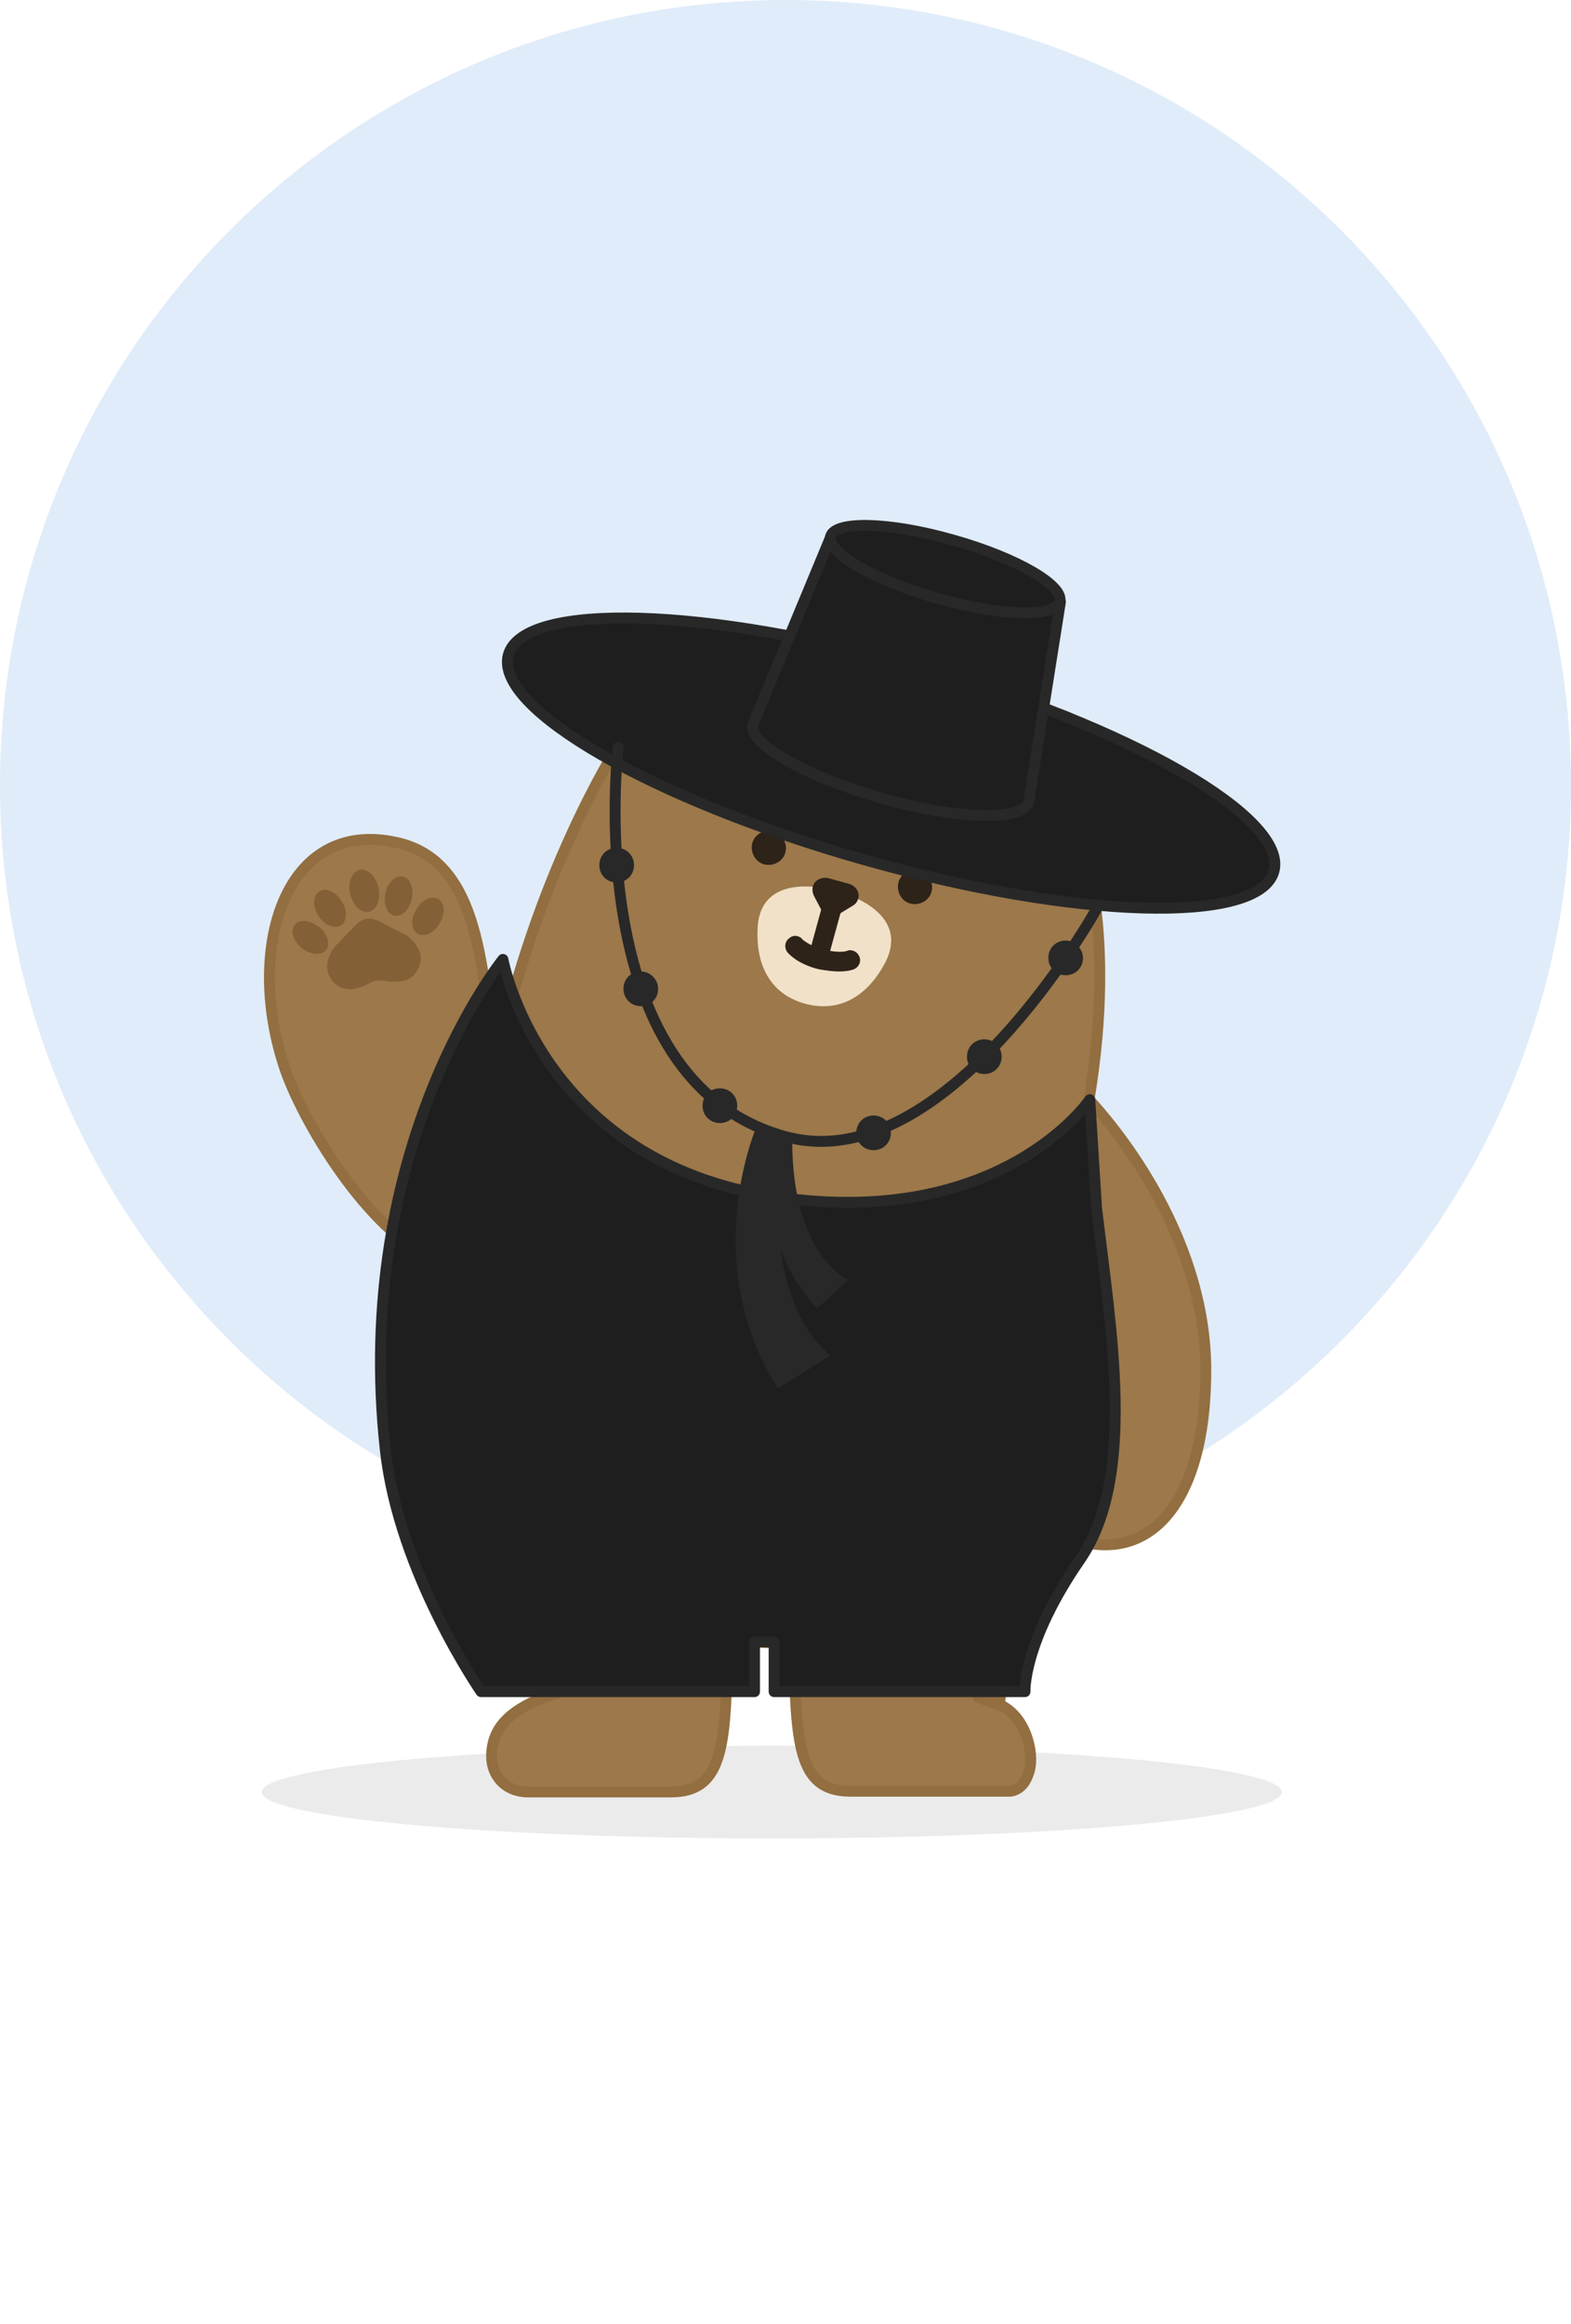
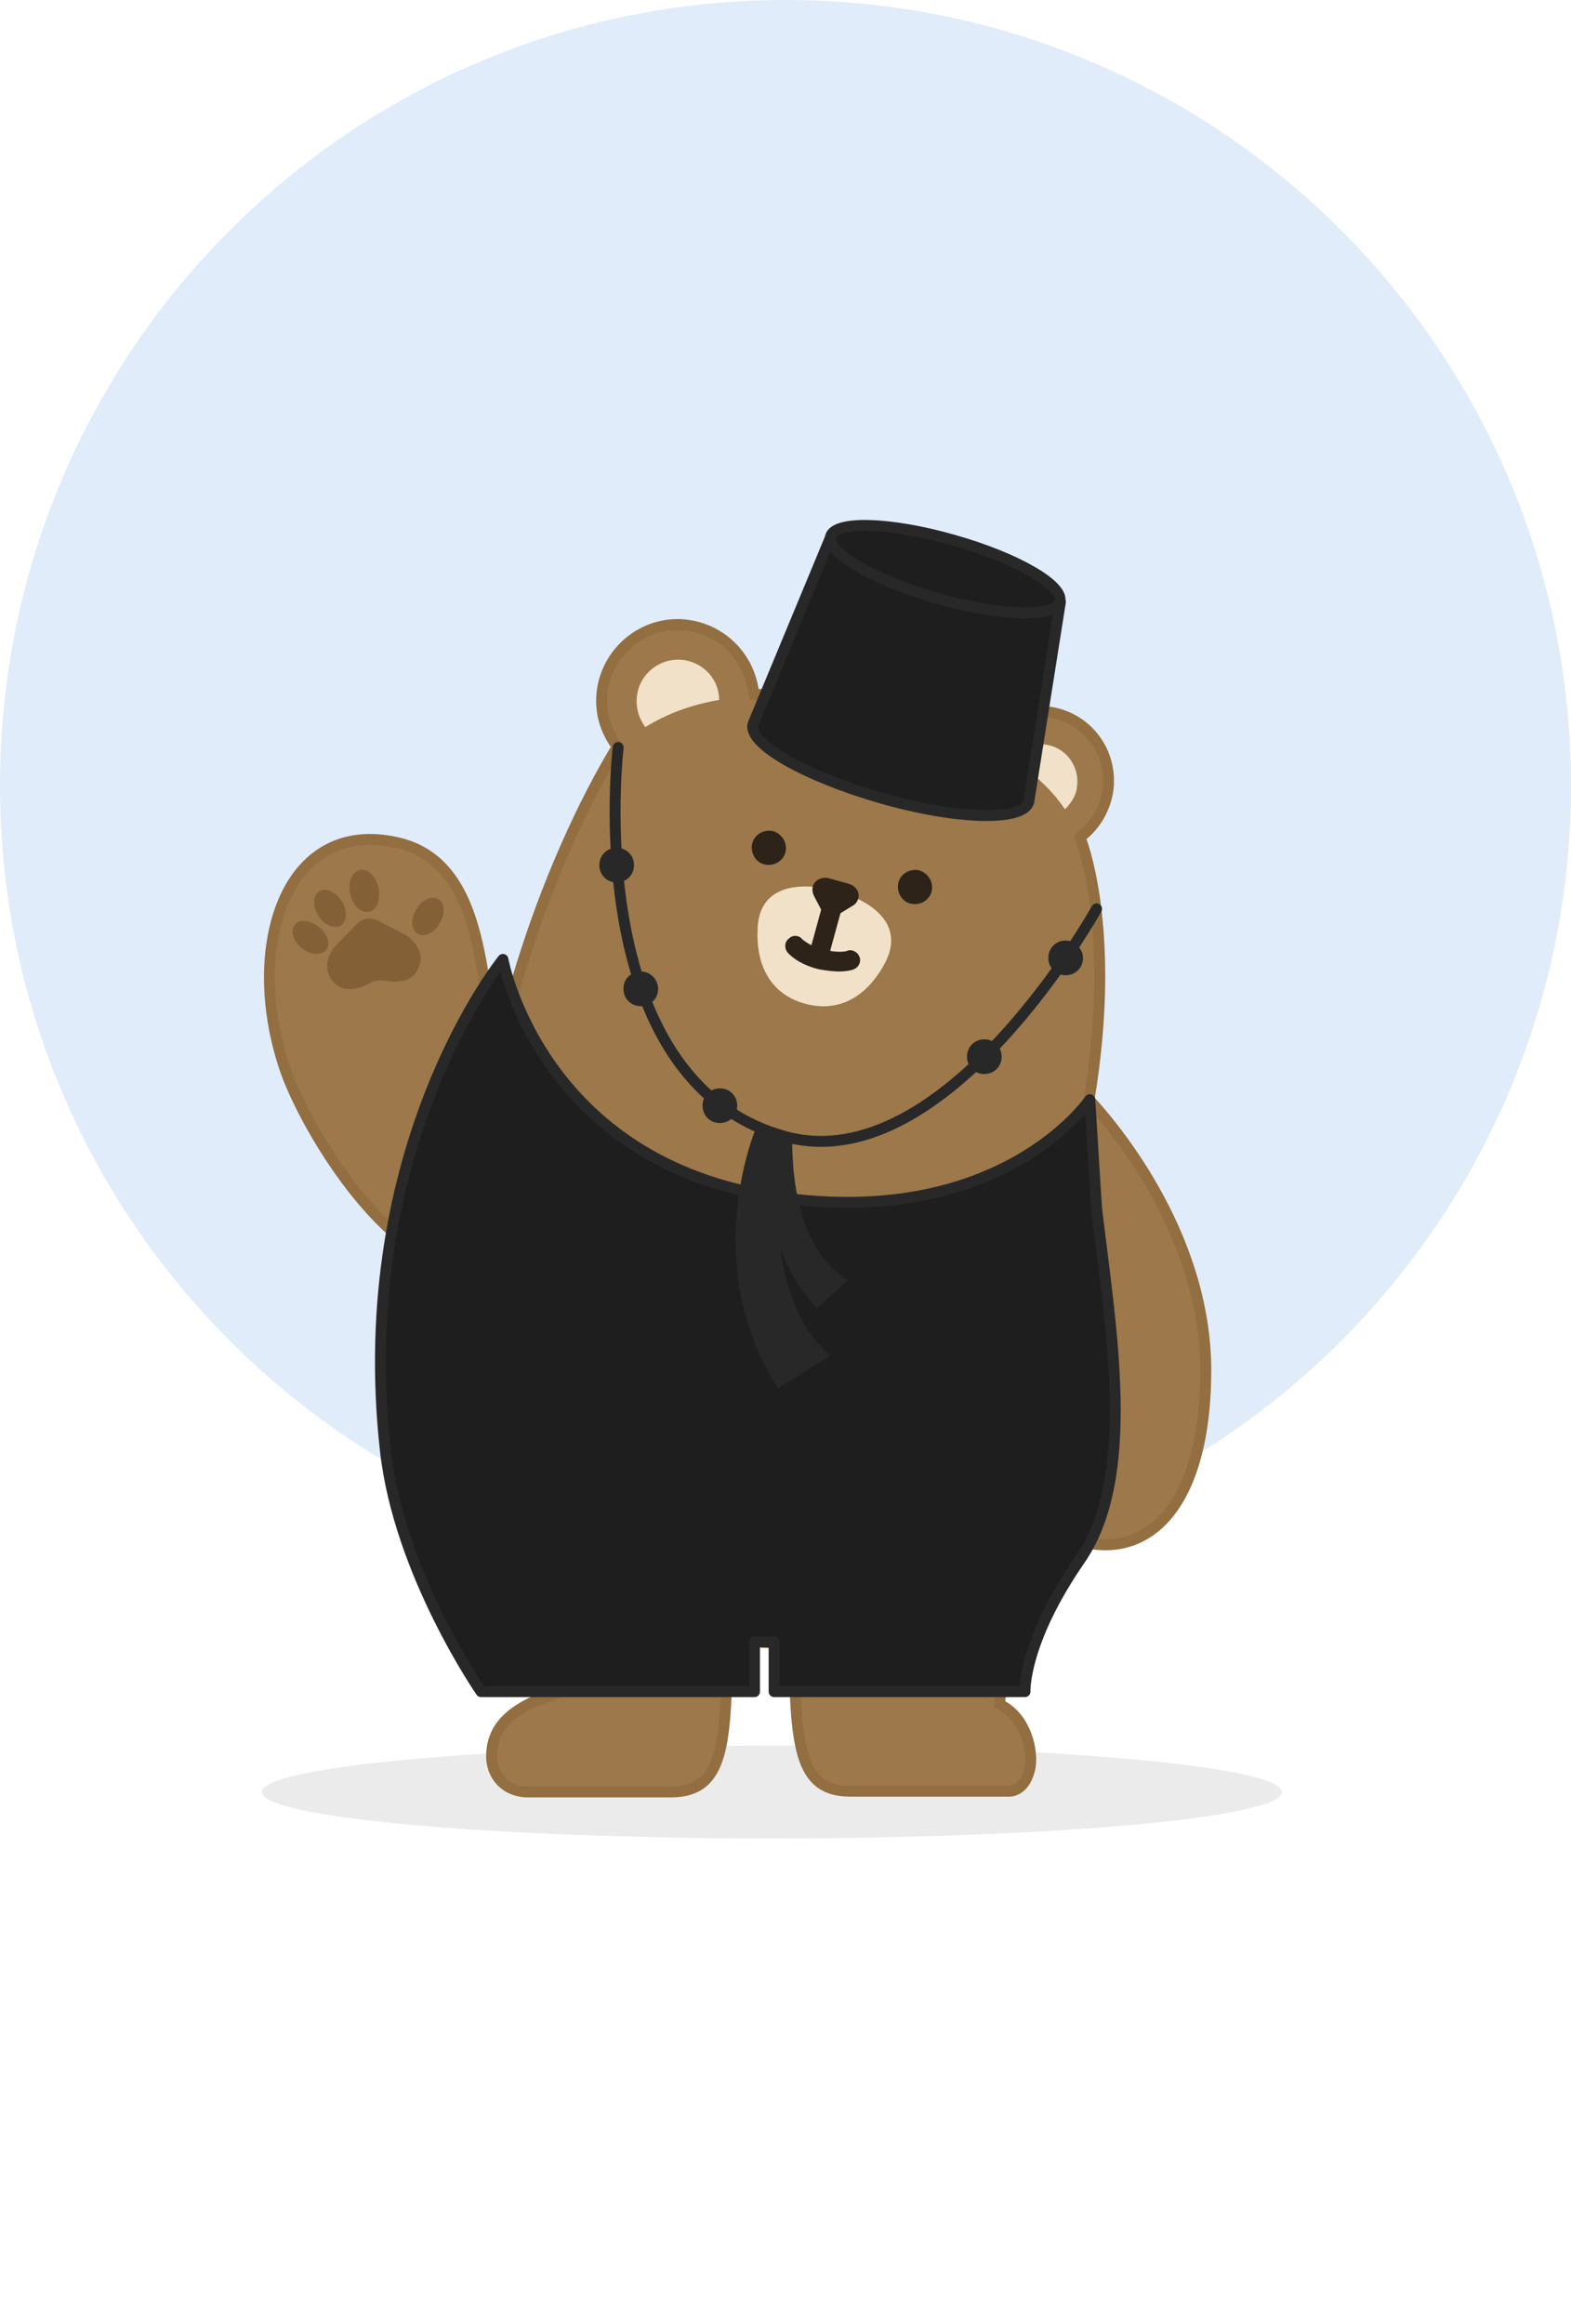
<svg xmlns="http://www.w3.org/2000/svg" width="288" height="426" viewBox="0 0 288 426" fill="none">
  <path d="M141.5 337C193.139 337 235 333.194 235 328.5C235 323.806 193.139 320 141.5 320C89.861 320 48 323.806 48 328.5C48 333.194 89.861 337 141.5 337Z" fill="#D9D9D9" fill-opacity="0.5" />
  <path d="M144 288C223.529 288 288 223.529 288 144C288 64.471 223.529 0 144 0C64.471 0 0 64.471 0 144C0 223.529 64.471 288 144 288Z" fill="#E0ECF9" />
  <path d="M72.722 154.441C88.466 157.897 88.328 178.771 90.814 195.497C98.272 159.971 113.188 136.885 113.188 136.885C110.978 133.982 109.873 130.388 110.425 126.518C111.53 118.915 118.574 113.524 126.17 114.629C132.799 115.597 137.633 120.988 138.185 127.347C145.781 126.932 153.93 127.9 162.493 129.974C169.536 131.632 175.337 133.844 180.033 136.056C182.657 132.185 187.352 129.835 192.324 130.526C199.23 131.494 204.064 137.853 203.097 144.903C202.544 148.497 200.611 151.538 197.987 153.474C197.987 153.474 204.892 169.924 199.644 201.579C203.097 205.312 220.775 225.356 221.051 250.653C221.189 276.365 210.002 287.562 195.225 281.618C195.225 281.618 194.12 283.138 191.772 286.179C184.038 296.271 184.314 303.735 183.209 312.444C188.181 314.656 189.562 321.429 188.733 324.471C187.629 328.756 184.728 328.341 184.728 328.341H155.863C146.196 328.341 145.92 319.632 145.505 301.247C142.743 301.247 139.981 301.109 137.081 300.832C135.838 300.694 134.595 300.694 133.352 300.556V300.418C133.075 319.356 132.937 328.479 122.993 328.479C112.083 328.479 99.791 328.479 96.891 328.479C92.471 328.479 90.123 325.3 90.123 321.982C90.123 316.591 93.714 313.688 98.824 311.476C82.251 285.765 77.97 271.388 77.97 255.353C77.97 247.059 78.66 239.456 80.317 231.3C67.197 225.771 55.182 204.897 52.143 195.635C44.823 173.656 52.281 149.879 72.722 154.441Z" fill="#9C784A" stroke="#926E40" stroke-width="2" stroke-miterlimit="10" stroke-linecap="round" stroke-linejoin="round" />
-   <path d="M198.677 227.291C199.644 249.132 203.925 266.412 195.363 281.618" stroke="#926E40" stroke-width="2" stroke-miterlimit="10" stroke-linecap="round" stroke-linejoin="round" />
  <path d="M125.341 120.988C121.198 120.435 117.331 123.338 116.778 127.485C116.502 129.559 117.055 131.632 118.298 133.291C122.303 130.803 126.86 129.144 131.832 128.315C131.832 124.582 129.07 121.541 125.341 120.988Z" fill="#F0E1C8" />
  <path d="M195.225 148.359C196.329 147.253 197.296 145.871 197.434 144.212C197.987 140.479 195.363 136.885 191.496 136.471C189.01 136.056 186.524 137.162 185.143 139.097C189.838 141.862 193.015 145.041 195.225 148.359Z" fill="#F0E1C8" />
  <path d="M74.517 171.444C74.103 171.306 69.959 169.094 69.131 168.679H68.993C67.888 168.126 66.507 168.403 65.54 169.232C65.54 169.232 65.54 169.232 65.402 169.371C64.711 170.062 61.535 173.379 61.258 173.656C60.982 173.932 59.463 176.282 60.154 178.356C60.844 180.429 62.778 181.674 64.987 181.259C67.197 180.844 67.888 179.876 69.131 179.738C70.374 179.6 71.341 180.153 73.55 179.876C75.76 179.6 77.141 177.665 77.141 175.453C77.003 173.379 74.931 171.721 74.517 171.444Z" fill="#846037" />
  <path d="M58.496 169.924C60.015 171.168 60.706 173.103 59.739 174.209C58.911 175.176 56.839 175.038 55.32 173.794C53.8 172.55 53.11 170.615 54.077 169.509C54.905 168.403 56.839 168.679 58.496 169.924Z" fill="#846037" />
  <path d="M62.64 165.224C63.745 166.882 63.606 168.956 62.502 169.647C61.397 170.338 59.463 169.647 58.358 167.85C57.253 166.191 57.392 164.118 58.496 163.427C59.739 162.597 61.535 163.427 62.64 165.224Z" fill="#846037" />
  <path d="M76.312 166.744C75.207 168.541 75.346 170.476 76.589 171.168C77.832 171.859 79.627 171.029 80.594 169.232C81.699 167.435 81.561 165.5 80.318 164.809C79.075 164.118 77.279 164.947 76.312 166.744Z" fill="#846037" />
-   <path d="M70.65 163.703C70.236 165.638 70.926 167.574 72.307 167.85C73.688 168.127 75.069 166.744 75.484 164.809C75.898 162.874 75.207 160.938 73.826 160.662C72.584 160.385 71.064 161.768 70.65 163.703Z" fill="#846037" />
  <path d="M64.159 163.703C64.573 165.776 65.954 167.297 67.473 167.159C68.993 167.021 69.821 164.947 69.407 162.874C68.993 160.8 67.612 159.279 66.092 159.418C64.573 159.694 63.745 161.629 64.159 163.703Z" fill="#846037" />
  <path d="M143.986 156.238C143.572 157.897 141.776 158.865 140.119 158.45C138.462 158.035 137.495 156.238 137.909 154.579C138.324 152.921 140.119 151.953 141.776 152.368C143.434 152.921 144.4 154.579 143.986 156.238Z" fill="#2D2319" />
  <path d="M170.779 163.426C170.365 165.085 168.569 166.053 166.912 165.638C165.255 165.224 164.288 163.426 164.702 161.768C165.117 160.109 166.912 159.141 168.569 159.556C170.227 160.109 171.194 161.768 170.779 163.426Z" fill="#2D2319" />
  <path d="M147.715 184.024C153.516 185.544 158.626 183.056 162.078 176.835C166.084 169.647 160.145 165.224 153.239 163.288C146.334 161.491 139.014 162.321 138.876 170.476C138.6 177.803 141.914 182.503 147.715 184.024Z" fill="#F0E1C8" />
  <path d="M152.549 165.638L154.62 164.394C154.62 164.394 153.93 164.256 152.963 163.979C151.996 163.703 151.306 163.565 151.306 163.565L152.549 165.638Z" fill="#2D2319" />
  <path d="M151.996 167.988C151.444 167.85 150.891 167.435 150.615 166.882L149.234 164.256C148.82 163.426 148.82 162.459 149.372 161.768C149.925 161.076 150.891 160.8 151.72 160.938L155.725 162.044C156.554 162.321 157.245 163.012 157.383 163.841C157.521 164.671 157.106 165.638 156.278 166.053L153.792 167.574C153.101 167.988 152.549 168.126 151.996 167.988Z" fill="#2D2319" />
  <path d="M149.51 177.25C148.544 176.974 147.991 176.006 148.267 175.038L151.03 164.947C151.306 163.979 152.273 163.427 153.239 163.703C154.206 163.979 154.759 164.947 154.482 165.915L151.72 176.006C151.444 176.974 150.477 177.527 149.51 177.25Z" fill="#2D2319" />
  <path d="M153.792 178.079C155.311 178.079 156.278 177.803 156.554 177.665C157.521 177.25 157.935 176.144 157.521 175.315C157.106 174.347 156.002 173.932 155.173 174.347C155.173 174.347 153.792 174.762 151.03 174.071C148.267 173.379 147.301 172.274 147.163 172.274C146.61 171.444 145.367 171.306 144.677 171.997C143.848 172.55 143.71 173.794 144.4 174.624C144.677 174.9 146.196 176.697 150.063 177.665C151.582 177.941 152.825 178.079 153.792 178.079Z" fill="#2D2319" />
  <path d="M99.101 311.476C100.896 310.785 103.106 310.094 103.106 310.094L99.101 311.476Z" fill="#9C784A" />
  <path d="M99.101 311.476C100.896 310.785 103.106 310.094 103.106 310.094" stroke="#926E40" stroke-width="2" stroke-miterlimit="10" stroke-linecap="round" stroke-linejoin="round" />
  <path d="M183.347 312.582C181.552 311.891 179.342 311.2 179.342 311.2L183.347 312.582Z" fill="#9C784A" />
-   <path d="M183.347 312.582C181.552 311.891 179.342 311.2 179.342 311.2" stroke="#926E40" stroke-width="2" stroke-miterlimit="10" stroke-linecap="round" stroke-linejoin="round" />
-   <path d="M233.527 159.752C236.288 149.982 207.113 133.167 168.362 122.194C129.61 111.222 95.958 110.247 93.197 120.017C90.435 129.787 119.611 146.603 158.362 157.575C197.113 168.547 230.766 169.522 233.527 159.752Z" fill="#1E1E1E" stroke="#282828" stroke-width="2" stroke-miterlimit="10" stroke-linecap="round" stroke-linejoin="round" />
  <path d="M194.396 110.344L152.273 98.456L138.047 132.738C137.081 136.332 147.577 142.277 161.526 146.285C175.475 150.294 187.629 150.571 188.595 146.977L194.396 110.344Z" fill="#1E1E1E" stroke="#282828" stroke-width="2" stroke-miterlimit="10" stroke-linecap="round" stroke-linejoin="round" />
  <path d="M174.784 99.009C163.183 95.691 153.101 95.415 152.273 98.318C151.444 101.221 160.145 106.335 171.746 109.653C183.347 112.971 193.429 113.247 194.258 110.344C195.225 107.441 186.524 102.326 174.784 99.009Z" fill="#1E1E1E" stroke="#282828" stroke-width="2" stroke-miterlimit="10" stroke-linecap="round" stroke-linejoin="round" />
  <path d="M113.326 137.024C113.326 137.024 106.006 197.985 143.986 208.353C173.403 216.371 201.025 166.606 201.025 166.606" stroke="#282828" stroke-width="2" stroke-miterlimit="10" stroke-linecap="round" stroke-linejoin="round" />
  <path d="M116.226 158.588C116.226 160.385 114.845 161.768 113.049 161.768C111.254 161.768 109.873 160.385 109.873 158.588C109.873 156.791 111.254 155.409 113.049 155.409C114.845 155.409 116.226 156.791 116.226 158.588Z" fill="#282828" />
  <path d="M120.646 181.259C120.646 183.056 119.264 184.438 117.469 184.438C115.674 184.438 114.292 183.056 114.292 181.259C114.292 179.462 115.674 178.079 117.469 178.079C119.126 178.079 120.646 179.462 120.646 181.259Z" fill="#282828" />
  <path d="M135.147 202.685C135.147 204.482 133.766 205.865 131.97 205.865C130.175 205.865 128.794 204.482 128.794 202.685C128.794 200.888 130.175 199.506 131.97 199.506C133.766 199.506 135.147 200.888 135.147 202.685Z" fill="#282828" />
-   <path d="M163.321 207.662C163.321 209.459 161.94 210.841 160.145 210.841C158.349 210.841 156.968 209.459 156.968 207.662C156.968 205.865 158.349 204.482 160.145 204.482C161.94 204.482 163.321 205.865 163.321 207.662Z" fill="#282828" />
  <path d="M183.623 193.7C183.623 195.497 182.242 196.879 180.447 196.879C178.651 196.879 177.27 195.497 177.27 193.7C177.27 191.903 178.651 190.521 180.447 190.521C182.242 190.521 183.623 191.903 183.623 193.7Z" fill="#282828" />
  <path d="M92.195 175.868C92.195 175.868 64.435 210.012 70.65 265.859C73.136 288.391 88.19 310.094 88.19 310.094H138.323V300.971H141.914V310.094H187.905C187.905 310.094 187.49 301.109 197.987 285.903C208.483 270.697 203.649 243.603 201.025 221.485L199.782 201.579C199.782 201.579 183.623 225.494 142.329 219.412C98.962 213.053 92.195 175.868 92.195 175.868Z" fill="#1E1E1E" stroke="#282828" stroke-width="2" stroke-miterlimit="10" stroke-linecap="round" stroke-linejoin="round" />
  <path d="M198.539 175.591C198.539 177.388 197.158 178.771 195.363 178.771C193.567 178.771 192.186 177.388 192.186 175.591C192.186 173.794 193.567 172.412 195.363 172.412C197.02 172.412 198.539 173.932 198.539 175.591Z" fill="#282828" />
  <path d="M138.738 206.418C138.738 206.418 127.827 231.162 142.605 254.523L152.273 248.441C152.273 248.441 138.462 239.318 143.986 208.353L138.738 206.418Z" fill="#282828" />
  <path d="M141.5 208.491C141.5 208.491 137.219 226.185 149.787 239.871L155.449 234.618C155.449 234.618 145.229 230.194 145.229 209.044L141.5 208.491Z" fill="#282828" />
</svg>